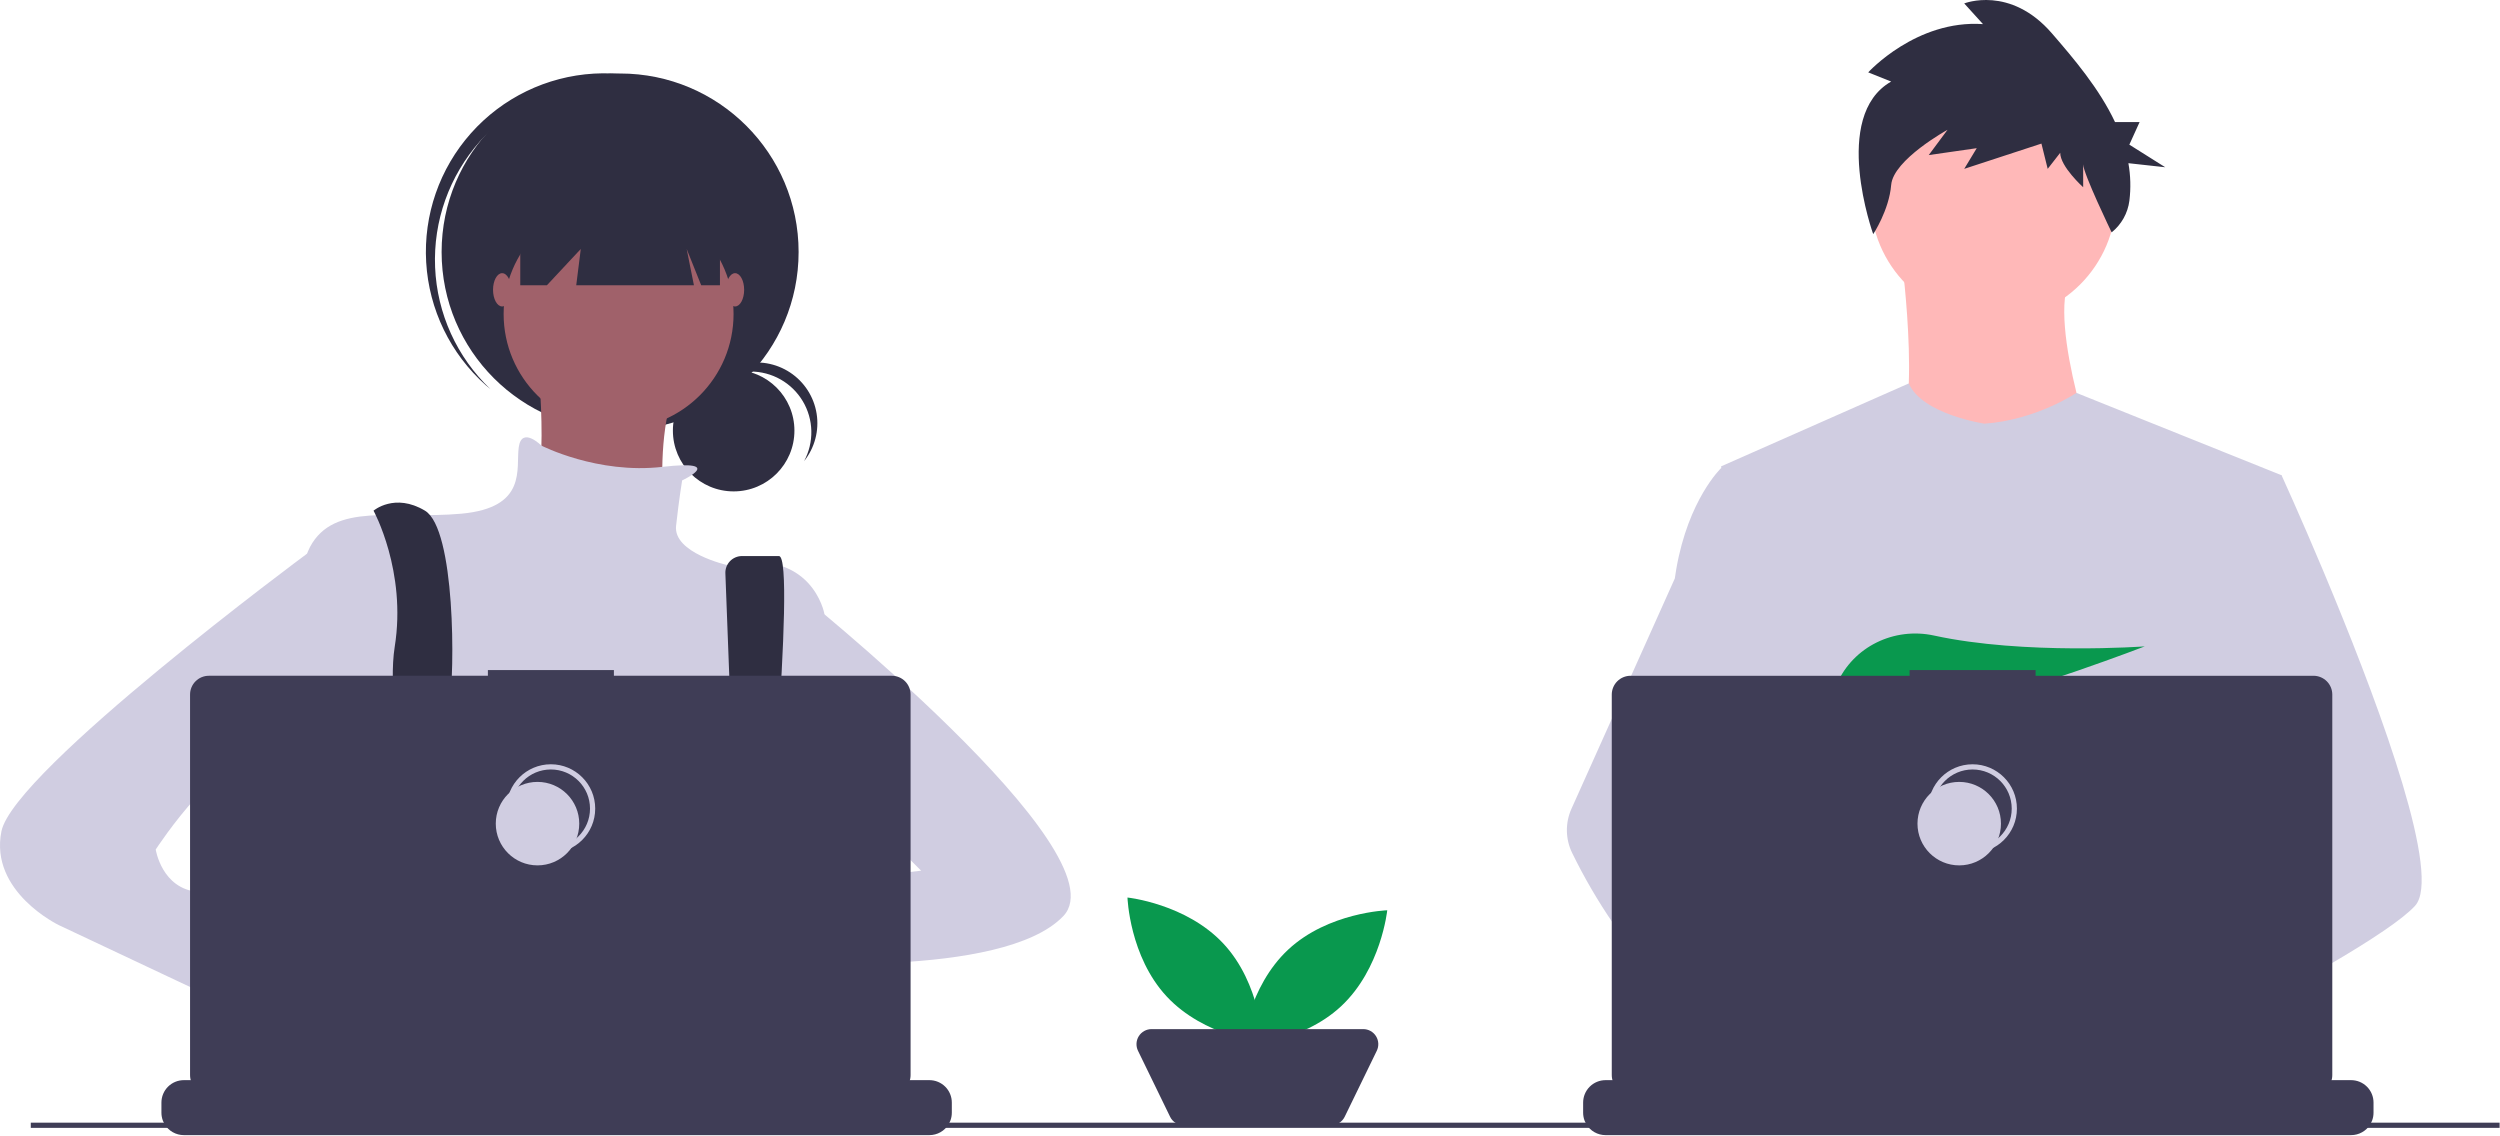
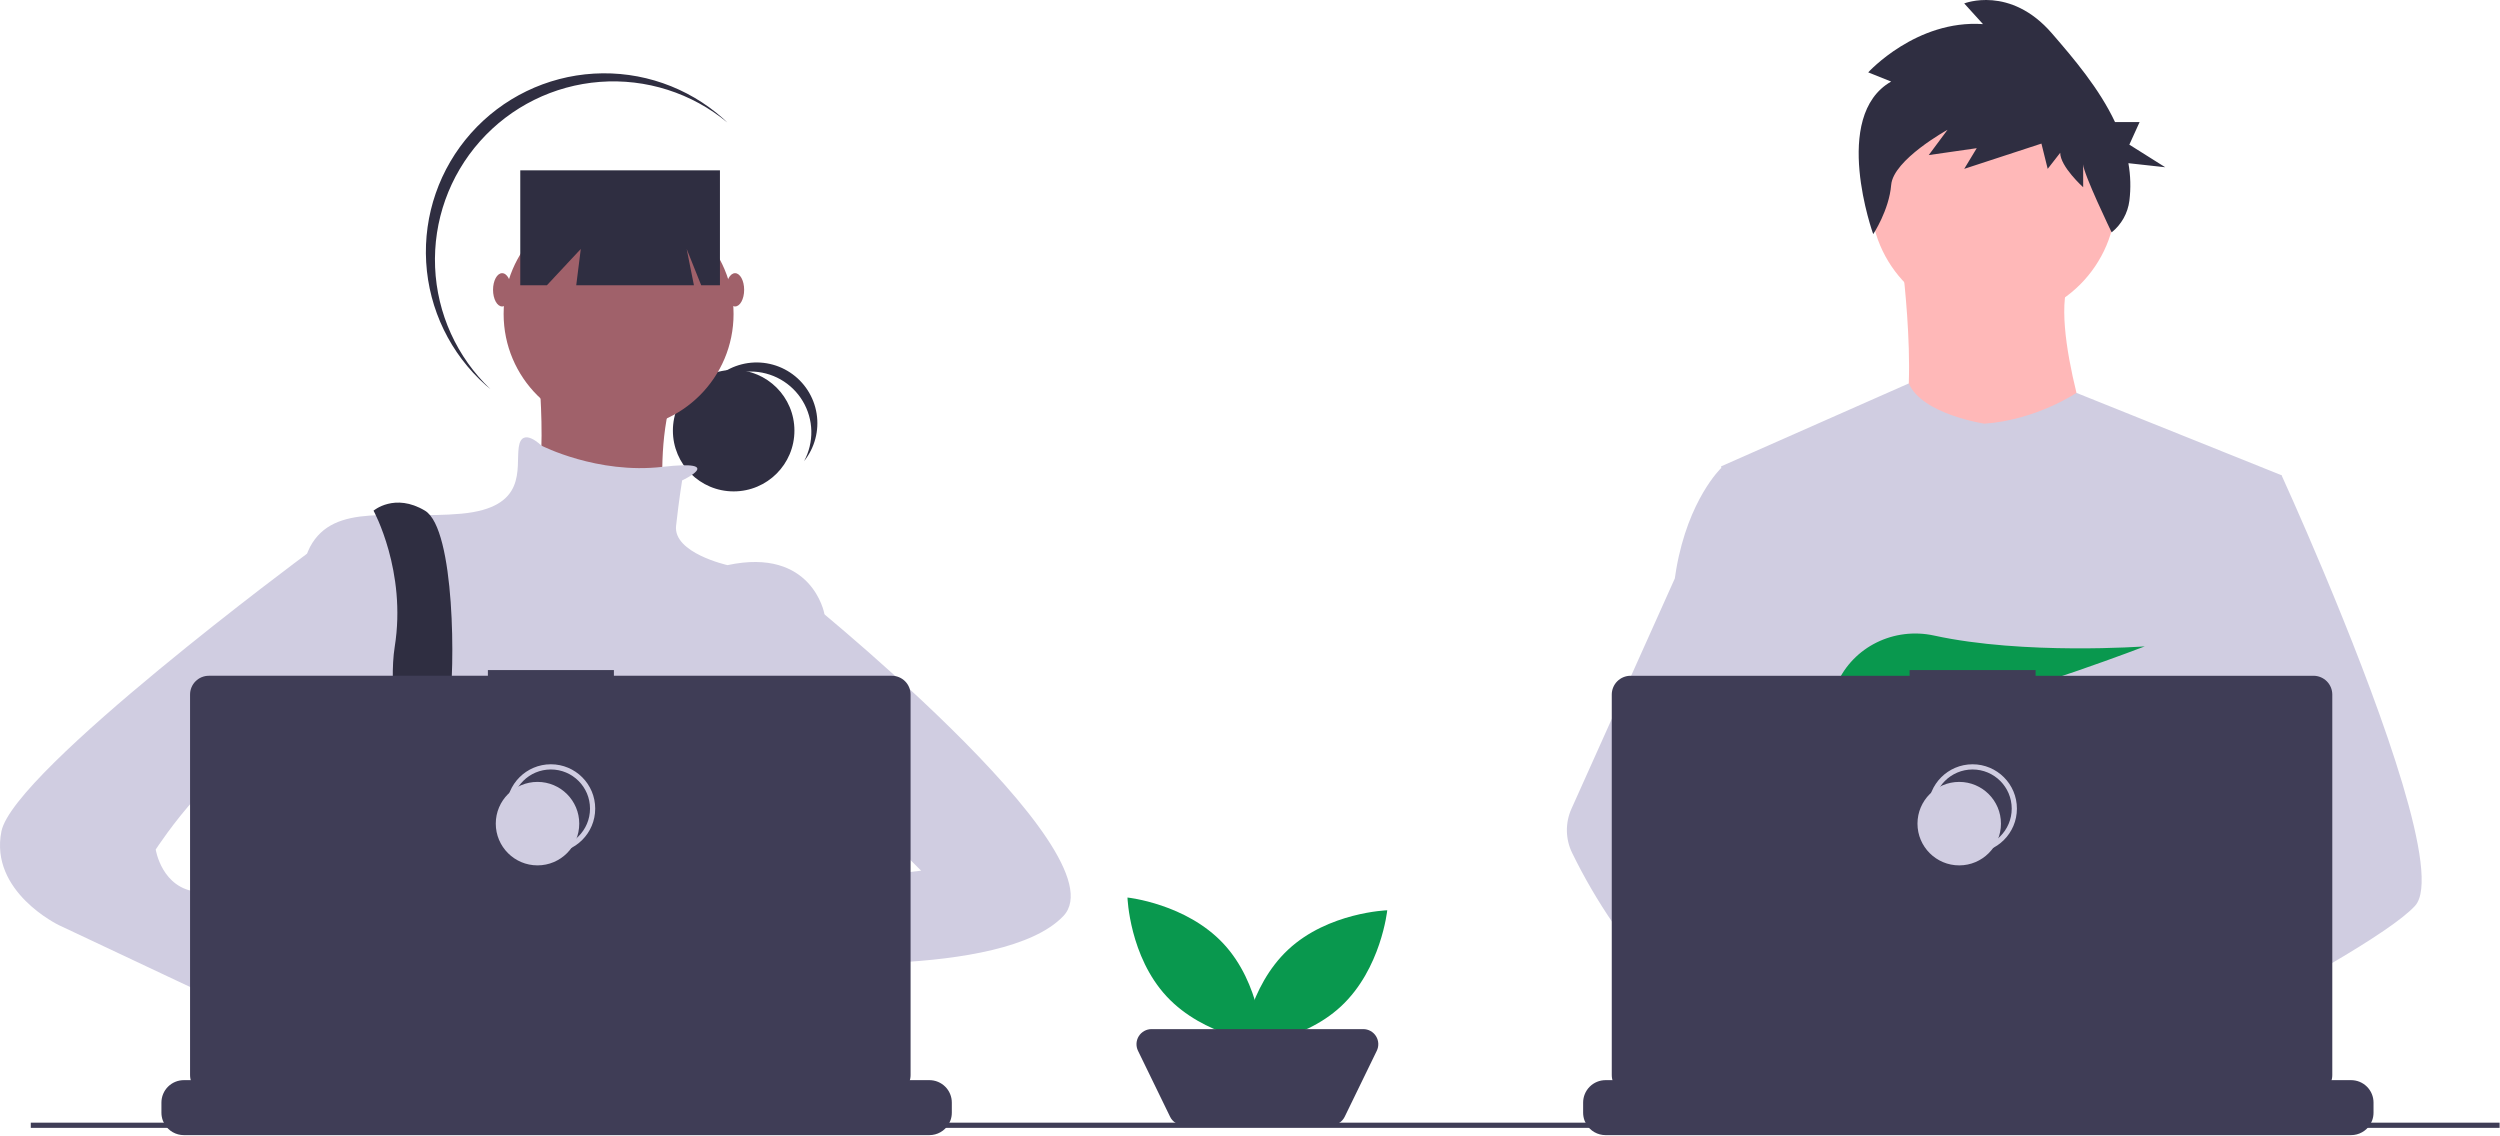
<svg xmlns="http://www.w3.org/2000/svg" width="962" height="437" viewBox="0 0 962 437" fill="none">
  <g clip-path="url(#clip0)">
    <path d="M470.792 363.136C485.168 378.563 485.911 401.236 485.911 401.236C485.911 401.236 463.346 398.898 448.97 383.472C434.594 368.046 433.851 345.372 433.851 345.372C433.851 345.372 456.416 347.71 470.792 363.136Z" fill="#09984E" />
    <path d="M516.049 387.215C500.622 401.591 477.949 402.334 477.949 402.334C477.949 402.334 480.287 379.769 495.713 365.393C511.139 351.017 533.813 350.274 533.813 350.274C533.813 350.274 531.475 372.839 516.049 387.215Z" fill="#09984E" />
    <path d="M512.215 433H455.476C454.387 433 453.321 432.694 452.398 432.117C451.475 431.539 450.733 430.714 450.257 429.735L437.904 404.342C437.473 403.457 437.275 402.478 437.327 401.495C437.379 400.513 437.681 399.56 438.202 398.726C438.724 397.891 439.449 397.204 440.31 396.727C441.171 396.25 442.138 396 443.122 396H524.568C525.552 396 526.52 396.25 527.381 396.727C528.241 397.204 528.967 397.891 529.488 398.726C530.01 399.56 530.311 400.513 530.364 401.495C530.416 402.478 530.217 403.457 529.787 404.342L517.434 429.735C516.957 430.714 516.216 431.539 515.293 432.117C514.37 432.694 513.303 433 512.215 433V433Z" fill="#3F3D56" />
    <path d="M767.027 123.313C793.119 123.313 814.271 102.162 814.271 76.07C814.271 49.978 793.119 28.826 767.027 28.826C740.935 28.826 719.784 49.978 719.784 76.07C719.784 102.162 740.935 123.313 767.027 123.313Z" fill="#FFB8B8" />
    <path d="M731.766 99.692C731.766 99.692 740.667 166.791 726.973 174.323C713.279 181.854 808.451 182.539 808.451 182.539C808.451 182.539 787.226 124.34 796.811 106.538L731.766 99.692Z" fill="#FFB8B8" />
    <path d="M877.946 182.878L870.031 218.92L853.295 295.173L852.794 299.349L847.018 347.693L843.176 379.81L840.6 401.383C824.937 409.433 813.585 414.99 813.585 414.99C813.585 414.99 812.609 410.095 811.034 403.831C800.042 407.127 779.702 412.594 762.465 413.686C768.742 420.683 771.626 427.255 767.714 432.105C755.906 446.728 707.156 416.095 690.105 404.673C689.709 407.408 689.558 410.173 689.656 412.934L676.608 402.899L677.899 379.81L680.077 340.742L682.814 291.749C681.951 289.651 681.227 287.498 680.649 285.305C676.653 271.094 671.802 242.716 668.082 218.92C665.088 199.768 662.84 183.585 662.364 180.141C662.3 179.692 662.268 179.46 662.268 179.46L734.499 147.543C739.632 159.448 763.602 163.026 763.602 163.026C783.46 161.658 799.027 151.186 799.027 151.186L877.946 182.878Z" fill="#D0CDE1" />
    <path d="M819.065 401.3C819.065 401.3 816.007 402.347 811.035 403.831C800.042 407.127 779.702 412.594 762.465 413.686C747.624 414.637 735.084 412.35 732.79 402.668C731.807 398.505 733.201 395.081 736.24 392.267C745.312 383.857 769.005 380.844 787.797 379.81C793.104 379.52 798.012 379.386 802.098 379.334C809.037 379.244 813.585 379.386 813.585 379.386L813.694 379.81L819.065 401.3Z" fill="#FFB8B8" />
    <path d="M727.725 31.382L718.892 27.845C718.892 27.845 737.361 7.511 763.059 9.279L755.831 1.323C755.831 1.323 773.498 -5.75 789.559 12.816C798.001 22.575 807.77 34.047 813.859 46.971H823.319L819.371 55.664L833.19 64.358L819.006 62.796C819.852 67.557 819.981 72.417 819.391 77.216C818.783 82.016 816.333 86.393 812.559 89.421V89.421C812.559 89.421 801.604 66.745 801.604 63.209V72.05C801.604 72.05 792.771 64.093 792.771 58.789L787.953 64.977L785.544 55.252L755.831 64.977L760.649 57.02L742.18 59.673L749.407 49.948C749.407 49.948 728.528 61.441 727.725 71.166C726.922 80.891 720.811 90.106 720.811 90.106C720.811 90.106 704.437 44.643 727.725 31.382Z" fill="#2F2E41" />
    <path d="M929.297 348.574C924.485 353.79 912.562 361.647 898.106 370.154C892.729 373.314 887.005 376.572 881.165 379.81C867.23 387.538 852.64 395.196 840.6 401.383C824.937 409.433 813.585 414.99 813.585 414.99C813.585 414.99 812.609 410.095 811.035 403.831C808.927 395.447 805.754 384.609 802.445 379.81C802.329 379.643 802.214 379.488 802.098 379.334C801.134 378.069 800.164 377.33 799.207 377.33L847.018 347.693L867.68 334.883L852.794 299.349L834.124 254.775L845.393 218.92L856.719 182.878H877.946C877.946 182.878 884.975 198.22 893.962 219.614C895.305 222.813 896.693 226.148 898.106 229.591C916.596 274.563 939.647 337.363 929.297 348.574Z" fill="#D0CDE1" />
    <path d="M767.714 432.105C755.906 446.727 707.156 416.095 690.106 404.672C686.392 402.186 684.182 400.612 684.182 400.612L699.781 379.81L704.721 373.224C704.721 373.224 709.141 375.569 715.675 379.385C715.913 379.527 716.151 379.668 716.395 379.81C722.029 383.118 729.102 387.442 736.24 392.267C746.089 398.929 756.047 406.529 762.465 413.686C768.742 420.682 771.626 427.255 767.714 432.105Z" fill="#FFB8B8" />
    <path d="M715.675 379.386C713.932 379.379 712.191 379.521 710.471 379.81C695.701 382.347 691.345 395.717 690.106 404.673C689.709 407.408 689.558 410.173 689.656 412.935L676.608 402.899L671.853 399.244C660.411 395.254 650.216 388.168 641.375 379.81C633.706 372.43 626.827 364.272 620.849 355.467C614.895 346.789 609.587 337.684 604.968 328.227C603.679 325.588 602.986 322.698 602.938 319.761C602.891 316.825 603.489 313.914 604.691 311.234L620.849 275.225L644.466 222.595C644.639 221.342 644.83 220.117 645.037 218.92C649.721 192.065 662.268 180.141 662.268 180.141H671.853L678.265 218.92L686.232 267.098L680.649 285.305L667.748 327.353L680.077 340.742L715.675 379.386Z" fill="#D0CDE1" />
    <path d="M726.524 267.136L734.718 276.696C737.763 276.116 740.942 275.434 744.217 274.668L741.863 267.136L747.618 273.85C782.309 265.318 825.308 248.729 825.308 248.729C825.308 248.729 778.886 252.133 744.225 244.56C728.889 241.21 713.11 248.812 706.817 263.193C703.159 271.552 703.734 278.794 716.707 278.794C721.09 278.719 725.462 278.308 729.783 277.564L726.524 267.136Z" fill="#09984E" />
    <path d="M913.332 424.267V428.167C913.335 429.237 913.136 430.299 912.748 431.296C912.575 431.74 912.367 432.17 912.125 432.581C911.359 433.866 910.272 434.93 908.972 435.669C907.671 436.408 906.2 436.796 904.704 436.795H617.817C616.321 436.796 614.85 436.408 613.549 435.669C612.249 434.93 611.162 433.866 610.396 432.581C610.154 432.17 609.946 431.74 609.773 431.296C609.385 430.299 609.186 429.237 609.188 428.167V424.267C609.188 423.134 609.411 422.012 609.845 420.965C610.278 419.918 610.914 418.967 611.715 418.166C612.516 417.364 613.467 416.729 614.514 416.295C615.561 415.862 616.684 415.639 617.817 415.639H634.353V413.821C634.353 413.774 634.363 413.727 634.381 413.683C634.399 413.64 634.425 413.6 634.459 413.566C634.492 413.533 634.532 413.507 634.575 413.489C634.619 413.47 634.666 413.461 634.713 413.461H643.341C643.389 413.461 643.435 413.47 643.479 413.489C643.523 413.507 643.562 413.533 643.596 413.566C643.629 413.6 643.656 413.64 643.674 413.683C643.692 413.727 643.701 413.774 643.701 413.821V415.639H649.091V413.821C649.091 413.774 649.1 413.727 649.118 413.683C649.137 413.64 649.163 413.6 649.196 413.566C649.23 413.533 649.27 413.507 649.313 413.489C649.357 413.47 649.404 413.461 649.451 413.461H658.079C658.127 413.461 658.173 413.47 658.217 413.489C658.261 413.507 658.3 413.533 658.334 413.566C658.367 413.6 658.394 413.64 658.412 413.683C658.43 413.727 658.439 413.774 658.439 413.821V415.639H663.836V413.821C663.836 413.774 663.845 413.727 663.863 413.683C663.881 413.64 663.907 413.6 663.941 413.566C663.974 413.533 664.014 413.507 664.058 413.489C664.101 413.47 664.148 413.461 664.195 413.461H672.824C672.871 413.461 672.918 413.47 672.961 413.489C673.005 413.507 673.045 413.533 673.078 413.566C673.112 413.6 673.138 413.64 673.156 413.683C673.174 413.727 673.183 413.774 673.183 413.821V415.639H678.574V413.821C678.573 413.774 678.583 413.727 678.601 413.683C678.619 413.64 678.645 413.6 678.679 413.566C678.712 413.533 678.752 413.507 678.795 413.489C678.839 413.47 678.886 413.461 678.933 413.461H687.561C687.609 413.461 687.655 413.47 687.699 413.489C687.743 413.507 687.783 413.533 687.816 413.566C687.849 413.6 687.876 413.64 687.894 413.683C687.912 413.727 687.921 413.774 687.921 413.821V415.639H693.311V413.821C693.311 413.774 693.321 413.727 693.339 413.683C693.357 413.64 693.383 413.6 693.417 413.566C693.45 413.533 693.49 413.507 693.533 413.489C693.577 413.47 693.624 413.461 693.671 413.461H702.299C702.347 413.461 702.393 413.47 702.437 413.489C702.481 413.507 702.52 413.533 702.554 413.566C702.587 413.6 702.614 413.64 702.632 413.683C702.65 413.727 702.659 413.774 702.659 413.821V415.639H708.056V413.821C708.056 413.774 708.065 413.727 708.083 413.683C708.101 413.64 708.128 413.6 708.161 413.566C708.194 413.533 708.234 413.507 708.278 413.489C708.321 413.47 708.368 413.461 708.416 413.461H717.044C717.091 413.461 717.138 413.47 717.181 413.489C717.225 413.507 717.265 413.533 717.298 413.566C717.332 413.6 717.358 413.64 717.376 413.683C717.394 413.727 717.404 413.774 717.403 413.821V415.639H722.794V413.821C722.794 413.774 722.803 413.727 722.821 413.683C722.839 413.64 722.865 413.6 722.899 413.566C722.932 413.533 722.972 413.507 723.016 413.489C723.059 413.47 723.106 413.461 723.153 413.461H790.74C790.787 413.461 790.834 413.47 790.877 413.489C790.921 413.507 790.961 413.533 790.994 413.566C791.028 413.6 791.054 413.64 791.072 413.683C791.09 413.727 791.099 413.774 791.099 413.821V415.639H796.496V413.821C796.496 413.774 796.505 413.727 796.523 413.683C796.541 413.64 796.568 413.6 796.601 413.566C796.635 413.533 796.674 413.507 796.718 413.489C796.762 413.47 796.808 413.461 796.856 413.461H805.484C805.579 413.462 805.67 413.5 805.737 413.568C805.804 413.635 805.843 413.726 805.844 413.821V415.639H811.234V413.821C811.234 413.774 811.243 413.727 811.261 413.683C811.279 413.64 811.306 413.6 811.339 413.566C811.372 413.533 811.412 413.507 811.456 413.489C811.499 413.47 811.546 413.461 811.594 413.461H820.222C820.269 413.461 820.316 413.47 820.359 413.489C820.403 413.507 820.443 413.533 820.476 413.566C820.51 413.6 820.536 413.64 820.554 413.683C820.572 413.727 820.582 413.774 820.581 413.821V415.639H825.972V413.821C825.972 413.774 825.981 413.727 825.999 413.683C826.017 413.64 826.043 413.6 826.077 413.566C826.11 413.533 826.15 413.507 826.194 413.489C826.237 413.47 826.284 413.461 826.331 413.461H834.96C835.007 413.461 835.054 413.47 835.097 413.489C835.141 413.507 835.181 413.533 835.214 413.566C835.248 413.6 835.274 413.64 835.292 413.683C835.31 413.727 835.319 413.774 835.319 413.821V415.639H840.716V413.821C840.716 413.774 840.725 413.727 840.743 413.683C840.761 413.64 840.788 413.6 840.821 413.566C840.855 413.533 840.894 413.507 840.938 413.489C840.982 413.47 841.028 413.461 841.076 413.461H849.704C849.798 413.462 849.888 413.501 849.955 413.568C850.021 413.636 850.058 413.727 850.057 413.821V415.639H855.454V413.821C855.454 413.774 855.463 413.727 855.481 413.683C855.499 413.64 855.526 413.6 855.559 413.566C855.592 413.533 855.632 413.507 855.676 413.489C855.72 413.47 855.766 413.461 855.814 413.461H864.442C864.489 413.461 864.536 413.47 864.58 413.489C864.623 413.507 864.663 413.533 864.696 413.566C864.73 413.6 864.756 413.64 864.774 413.683C864.792 413.727 864.802 413.774 864.802 413.821V415.639H870.192V413.821C870.192 413.774 870.201 413.727 870.219 413.683C870.237 413.64 870.264 413.6 870.297 413.566C870.33 413.533 870.37 413.507 870.414 413.489C870.457 413.47 870.504 413.461 870.552 413.461H879.18C879.227 413.461 879.274 413.47 879.317 413.489C879.361 413.507 879.401 413.533 879.434 413.566C879.468 413.6 879.494 413.64 879.512 413.683C879.53 413.727 879.54 413.774 879.539 413.821V415.639H904.704C905.838 415.639 906.96 415.862 908.007 416.295C909.053 416.729 910.005 417.364 910.806 418.166C911.607 418.967 912.243 419.918 912.676 420.965C913.11 422.012 913.333 423.134 913.332 424.267V424.267Z" fill="#3F3D56" />
    <path d="M890.233 260.037H783.301V257.833H734.814V260.037H627.441C626.491 260.037 625.551 260.224 624.673 260.588C623.795 260.951 622.998 261.484 622.326 262.156C621.655 262.827 621.122 263.625 620.758 264.502C620.395 265.38 620.208 266.321 620.208 267.27V413.693C620.208 415.611 620.97 417.451 622.326 418.808C623.683 420.164 625.523 420.926 627.441 420.926H890.233C892.151 420.926 893.991 420.164 895.347 418.808C896.704 417.451 897.466 415.611 897.466 413.693V267.27C897.466 266.321 897.279 265.38 896.915 264.502C896.552 263.625 896.019 262.827 895.347 262.156C894.676 261.484 893.878 260.951 893.001 260.588C892.123 260.224 891.182 260.037 890.233 260.037V260.037Z" fill="#3F3D56" />
    <path d="M759.047 327.218C767.918 327.218 775.109 320.027 775.109 311.157C775.109 302.287 767.918 295.096 759.047 295.096C750.177 295.096 742.986 302.287 742.986 311.157C742.986 320.027 750.177 327.218 759.047 327.218Z" stroke="#D0CDE1" stroke-width="2" stroke-miterlimit="10" />
    <path d="M753.908 333C762.778 333 769.969 325.809 769.969 316.939C769.969 308.069 762.778 300.878 753.908 300.878C745.037 300.878 737.846 308.069 737.846 316.939C737.846 325.809 745.037 333 753.908 333Z" fill="#D0CDE1" />
    <path d="M282.311 189.088C295.225 189.088 305.694 178.619 305.694 165.705C305.694 152.791 295.225 142.322 282.311 142.322C269.398 142.322 258.929 152.791 258.929 165.705C258.929 178.619 269.398 189.088 282.311 189.088Z" fill="#2F2E41" />
    <path d="M288.826 142.966C292.872 142.967 296.85 144.017 300.369 146.015C303.888 148.013 306.828 150.89 308.903 154.365C310.977 157.839 312.114 161.793 312.203 165.838C312.292 169.884 311.329 173.883 309.41 177.446C311.437 174.909 312.913 171.979 313.745 168.84C314.577 165.701 314.746 162.424 314.241 159.216C313.737 156.009 312.569 152.942 310.814 150.21C309.058 147.479 306.752 145.143 304.044 143.352C301.336 141.561 298.284 140.354 295.084 139.807C291.883 139.261 288.604 139.387 285.454 140.178C282.305 140.969 279.355 142.407 276.793 144.401C274.23 146.395 272.111 148.901 270.57 151.759C272.756 149.015 275.533 146.799 278.693 145.277C281.854 143.754 285.318 142.964 288.826 142.966V142.966Z" fill="#2F2E41" />
-     <path d="M238.618 165.655C276.552 165.655 307.304 134.904 307.304 96.969C307.304 59.035 276.552 28.283 238.618 28.283C200.683 28.283 169.931 59.035 169.931 96.969C169.931 134.904 200.683 165.655 238.618 165.655Z" fill="#2F2E41" />
    <path d="M184.71 54.353C196.545 41.042 213.089 32.851 230.849 31.507C248.61 30.163 266.197 35.773 279.901 47.151C279.339 46.617 278.783 46.078 278.2 45.56C264.585 33.456 246.72 27.257 228.534 28.326C210.349 29.395 193.333 37.644 181.23 51.259C169.127 64.873 162.927 82.739 163.996 100.924C165.065 119.109 173.314 136.125 186.929 148.228C187.512 148.747 188.112 149.236 188.708 149.731C175.803 137.455 168.172 120.646 167.427 102.85C166.681 85.055 172.878 67.665 184.71 54.353V54.353Z" fill="#2F2E41" />
    <path d="M238.036 165.073C262.468 165.073 282.274 145.267 282.274 120.835C282.274 96.402 262.468 76.596 238.036 76.596C213.603 76.596 193.797 96.402 193.797 120.835C193.797 145.267 213.603 165.073 238.036 165.073Z" fill="#A0616A" />
    <path d="M206.603 134.805C206.603 134.805 212.424 188.357 203.11 194.178C193.797 199.999 256.662 208.148 256.662 208.148C256.662 208.148 247.349 149.939 270.632 134.805L206.603 134.805Z" fill="#A0616A" />
    <path d="M262.483 184.864C262.483 184.864 279.818 176.769 254.852 179.653C229.886 182.536 208.346 171.476 208.346 171.476C208.346 171.476 200.782 163.909 199.618 172.059C198.454 180.208 203.11 195.342 177.498 197.67C151.887 199.999 128.603 193.014 119.29 210.476C109.976 227.939 114.633 303.61 114.633 303.61C114.633 303.61 132.096 366.476 146.066 375.789C160.036 385.103 282.274 372.297 282.274 372.297L317.199 309.431V236.088C317.199 236.088 312.543 210.476 279.946 217.461C279.946 217.461 258.991 212.805 260.155 202.327C261.319 191.85 262.483 184.864 262.483 184.864Z" fill="#D0CDE1" />
    <path d="M150.686 420.278C151.405 417.143 151.887 415.369 151.887 415.369L151.515 412.819L147.679 386.774L146.067 375.788C160.034 369.967 163.528 343.19 163.528 343.19L164.055 342.875L166.439 341.449V341.442L174.996 336.309L175.17 336.206L178.626 338.506L185.648 343.19C194.854 350.059 205.392 354.932 216.588 357.497C227.784 360.063 239.393 360.264 250.671 358.088C255.921 357.189 261.053 355.706 265.974 353.668L282.909 348.021L283.436 347.848L283.956 347.925L293.889 349.428L294.069 349.46L294.891 349.582L292.591 365.483L289.257 388.592C298.065 393.256 305.896 402.019 312.745 412.819C314.261 415.209 315.73 417.695 317.152 420.278C319.002 423.618 320.769 427.094 322.452 430.653C322.658 431.077 322.857 431.508 323.056 431.938C323.705 433.332 324.347 434.739 324.971 436.153H147.602C147.833 434.733 148.065 433.377 148.289 432.073C148.301 432.029 148.31 431.984 148.315 431.938C148.399 431.501 148.476 431.077 148.546 430.653C149.33 426.413 150.088 422.873 150.686 420.278Z" fill="#2F2E41" />
    <path d="M143.737 196.506C143.737 196.506 156.543 219.79 151.887 248.894C147.23 277.998 165.857 350.177 165.857 350.177L179.827 346.685C179.827 346.685 170.513 286.148 172.842 272.177C175.17 258.207 175.17 203.491 163.528 196.506C151.887 189.521 143.737 196.506 143.737 196.506Z" fill="#2F2E41" />
-     <path d="M279.127 220.702L284.02 349.595L293.334 355.416C293.334 355.416 306.722 213.969 299.737 213.969H285.524C284.655 213.969 283.796 214.146 282.997 214.488C282.199 214.831 281.479 215.333 280.88 215.962C280.282 216.592 279.818 217.337 279.516 218.152C279.215 218.967 279.083 219.835 279.127 220.702V220.702Z" fill="#2F2E41" />
    <path d="M172.26 347.267C175.474 347.267 178.081 344.661 178.081 341.446C178.081 338.231 175.474 335.625 172.26 335.625C169.045 335.625 166.439 338.231 166.439 341.446C166.439 344.661 169.045 347.267 172.26 347.267Z" fill="#09984E" />
    <path d="M288.677 353.088C291.892 353.088 294.498 350.482 294.498 347.267C294.498 344.052 291.892 341.446 288.677 341.446C285.462 341.446 282.856 344.052 282.856 347.267C282.856 350.482 285.462 353.088 288.677 353.088Z" fill="#09984E" />
    <path d="M200.2 65.536V109.775H210.445L223.483 95.805L221.737 109.775H267.024L264.23 95.805L269.818 109.775H277.035V65.536H200.2Z" fill="#2F2E41" />
    <path d="M193.215 117.924C195.144 117.924 196.707 115.058 196.707 111.521C196.707 107.985 195.144 105.118 193.215 105.118C191.286 105.118 189.722 107.985 189.722 111.521C189.722 115.058 191.286 117.924 193.215 117.924Z" fill="#A0616A" />
    <path d="M282.856 117.924C284.785 117.924 286.349 115.058 286.349 111.521C286.349 107.985 284.785 105.118 282.856 105.118C280.927 105.118 279.364 107.985 279.364 111.521C279.364 115.058 280.927 117.924 282.856 117.924Z" fill="#A0616A" />
    <path d="M306.722 346.685C306.722 346.685 253.752 336.789 250.259 354.252C246.767 371.714 309.05 364.147 309.05 364.147L306.722 346.685Z" fill="#A0616A" />
    <path d="M305.558 226.775C305.558 226.775 432.453 328.058 409.169 352.506C385.886 376.953 297.408 369.968 297.408 369.968L303.229 340.864L354.453 335.043L328.841 309.431L305.558 311.759V226.775Z" fill="#D0CDE1" />
    <path d="M118.126 395.58L134.424 408.386C134.424 408.386 146.066 444.475 163.528 433.998C180.991 423.52 147.23 386.267 147.23 386.267L127.439 379.281L118.126 395.58Z" fill="#A0616A" />
    <path d="M134.424 208.148L118.17 213.039C118.17 213.039 5.201 296.625 0.544 319.909C-4.113 343.192 22.663 355.998 22.663 355.998L123.946 403.729L134.424 375.789L86.693 351.341C86.693 351.341 90.185 344.356 76.215 343.192C62.245 342.028 59.917 326.894 59.917 326.894C59.917 326.894 87.857 283.819 102.991 293.133C118.126 302.446 122.782 309.431 122.782 309.431L134.424 208.148Z" fill="#D0CDE1" />
    <path d="M366.261 424.267V428.167C366.263 429.237 366.065 430.299 365.677 431.296C365.504 431.74 365.296 432.17 365.053 432.581C364.288 433.866 363.201 434.93 361.9 435.669C360.6 436.408 359.129 436.796 357.633 436.795H70.745C69.249 436.796 67.779 436.408 66.478 435.669C65.177 434.93 64.091 433.866 63.325 432.581C63.083 432.17 62.874 431.74 62.702 431.296C62.313 430.299 62.115 429.237 62.117 428.167V424.267C62.117 423.134 62.34 422.012 62.773 420.965C63.207 419.918 63.842 418.967 64.644 418.166C65.445 417.364 66.396 416.729 67.443 416.295C68.49 415.862 69.612 415.639 70.745 415.639H87.282V413.821C87.282 413.774 87.291 413.727 87.309 413.683C87.327 413.64 87.354 413.6 87.387 413.566C87.421 413.533 87.46 413.507 87.504 413.489C87.548 413.47 87.595 413.461 87.642 413.461H96.27C96.317 413.461 96.364 413.47 96.408 413.489C96.451 413.507 96.491 413.533 96.525 413.566C96.558 413.6 96.585 413.64 96.603 413.683C96.621 413.727 96.63 413.774 96.63 413.821V415.639H102.02V413.821C102.02 413.774 102.029 413.727 102.047 413.683C102.065 413.64 102.092 413.6 102.125 413.566C102.159 413.533 102.198 413.507 102.242 413.489C102.286 413.47 102.332 413.461 102.38 413.461H111.008C111.055 413.461 111.102 413.47 111.146 413.489C111.189 413.507 111.229 413.533 111.262 413.566C111.296 413.6 111.322 413.64 111.34 413.683C111.358 413.727 111.368 413.774 111.368 413.821V415.639H116.764V413.821C116.764 413.774 116.774 413.727 116.792 413.683C116.81 413.64 116.836 413.6 116.87 413.566C116.903 413.533 116.943 413.507 116.986 413.489C117.03 413.47 117.077 413.461 117.124 413.461H125.752C125.8 413.461 125.846 413.47 125.89 413.489C125.934 413.507 125.973 413.533 126.007 413.566C126.04 413.6 126.067 413.64 126.085 413.683C126.103 413.727 126.112 413.774 126.112 413.821V415.639H131.502V413.821C131.502 413.774 131.511 413.727 131.529 413.683C131.548 413.64 131.574 413.6 131.607 413.566C131.641 413.533 131.681 413.507 131.724 413.489C131.768 413.47 131.815 413.461 131.862 413.461H140.49C140.537 413.461 140.584 413.47 140.628 413.489C140.672 413.507 140.711 413.533 140.745 413.566C140.778 413.6 140.805 413.64 140.823 413.683C140.841 413.727 140.85 413.774 140.85 413.821V415.639H146.24V413.821C146.24 413.774 146.249 413.727 146.267 413.683C146.285 413.64 146.312 413.6 146.345 413.566C146.379 413.533 146.418 413.507 146.462 413.489C146.506 413.47 146.553 413.461 146.6 413.461H155.228C155.275 413.461 155.322 413.47 155.366 413.489C155.409 413.507 155.449 413.533 155.483 413.566C155.516 413.6 155.543 413.64 155.561 413.683C155.579 413.727 155.588 413.774 155.588 413.821V415.639H160.984V413.821C160.984 413.774 160.994 413.727 161.012 413.683C161.03 413.64 161.056 413.6 161.09 413.566C161.123 413.533 161.163 413.507 161.206 413.489C161.25 413.47 161.297 413.461 161.344 413.461H169.972C170.02 413.461 170.066 413.47 170.11 413.489C170.154 413.507 170.193 413.533 170.227 413.566C170.26 413.6 170.287 413.64 170.305 413.683C170.323 413.727 170.332 413.774 170.332 413.821V415.639H175.722V413.821C175.722 413.774 175.732 413.727 175.75 413.683C175.768 413.64 175.794 413.6 175.828 413.566C175.861 413.533 175.901 413.507 175.944 413.489C175.988 413.47 176.035 413.461 176.082 413.461H243.668C243.715 413.461 243.762 413.47 243.806 413.489C243.85 413.507 243.889 413.533 243.923 413.566C243.956 413.6 243.983 413.64 244.001 413.683C244.019 413.727 244.028 413.774 244.028 413.821V415.639H249.425V413.821C249.424 413.774 249.434 413.727 249.452 413.683C249.47 413.64 249.496 413.6 249.53 413.566C249.563 413.533 249.603 413.507 249.647 413.489C249.69 413.47 249.737 413.461 249.784 413.461H258.412C258.508 413.462 258.599 413.5 258.666 413.568C258.733 413.635 258.771 413.726 258.772 413.821V415.639H264.162V413.821C264.162 413.774 264.172 413.727 264.19 413.683C264.208 413.64 264.234 413.6 264.268 413.566C264.301 413.533 264.341 413.507 264.384 413.489C264.428 413.47 264.475 413.461 264.522 413.461H273.15C273.198 413.461 273.244 413.47 273.288 413.489C273.332 413.507 273.371 413.533 273.405 413.566C273.438 413.6 273.465 413.64 273.483 413.683C273.501 413.727 273.51 413.774 273.51 413.821V415.639H278.9V413.821C278.9 413.774 278.909 413.727 278.928 413.683C278.946 413.64 278.972 413.6 279.006 413.566C279.039 413.533 279.079 413.507 279.122 413.489C279.166 413.47 279.213 413.461 279.26 413.461H287.888C287.935 413.461 287.982 413.47 288.026 413.489C288.07 413.507 288.109 413.533 288.143 413.566C288.176 413.6 288.203 413.64 288.221 413.683C288.239 413.727 288.248 413.774 288.248 413.821V415.639H293.645V413.821C293.645 413.774 293.654 413.727 293.672 413.683C293.69 413.64 293.716 413.6 293.75 413.566C293.783 413.533 293.823 413.507 293.867 413.489C293.91 413.47 293.957 413.461 294.004 413.461H302.633C302.727 413.462 302.817 413.501 302.883 413.568C302.95 413.636 302.986 413.727 302.986 413.821V415.639H308.383V413.821C308.382 413.774 308.392 413.727 308.41 413.683C308.428 413.64 308.454 413.6 308.488 413.566C308.521 413.533 308.561 413.507 308.605 413.489C308.648 413.47 308.695 413.461 308.742 413.461H317.37C317.418 413.461 317.465 413.47 317.508 413.489C317.552 413.507 317.592 413.533 317.625 413.566C317.658 413.6 317.685 413.64 317.703 413.683C317.721 413.727 317.73 413.774 317.73 413.821V415.639H323.12V413.821C323.12 413.774 323.13 413.727 323.148 413.683C323.166 413.64 323.192 413.6 323.226 413.566C323.259 413.533 323.299 413.507 323.342 413.489C323.386 413.47 323.433 413.461 323.48 413.461H332.108C332.156 413.461 332.202 413.47 332.246 413.489C332.29 413.507 332.33 413.533 332.363 413.566C332.396 413.6 332.423 413.64 332.441 413.683C332.459 413.727 332.468 413.774 332.468 413.821V415.639H357.633C358.766 415.639 359.888 415.862 360.935 416.295C361.982 416.729 362.933 417.364 363.735 418.166C364.536 418.967 365.171 419.918 365.605 420.965C366.038 422.012 366.261 423.134 366.261 424.267V424.267Z" fill="#3F3D56" />
    <path d="M343.16 260.034H236.228V257.83H187.741V260.034H80.369C78.45 260.034 76.611 260.796 75.254 262.153C73.897 263.509 73.135 265.349 73.135 267.267V413.69C73.135 415.608 73.897 417.448 75.254 418.805C76.611 420.161 78.45 420.923 80.369 420.923H343.16C345.078 420.923 346.918 420.161 348.275 418.805C349.631 417.448 350.393 415.608 350.393 413.69V267.267C350.393 265.349 349.631 263.509 348.275 262.153C346.918 260.796 345.078 260.034 343.16 260.034V260.034Z" fill="#3F3D56" />
    <path d="M211.975 327.215C220.845 327.215 228.036 320.024 228.036 311.154C228.036 302.284 220.845 295.093 211.975 295.093C203.104 295.093 195.913 302.284 195.913 311.154C195.913 320.024 203.104 327.215 211.975 327.215Z" stroke="#D0CDE1" stroke-width="2" stroke-miterlimit="10" />
    <path d="M206.835 332.997C215.706 332.997 222.896 325.807 222.896 316.936C222.896 308.066 215.706 300.875 206.835 300.875C197.965 300.875 190.774 308.066 190.774 316.936C190.774 325.807 197.965 332.997 206.835 332.997Z" fill="#D0CDE1" />
    <path d="M961.845 432H11.845V434H961.845V432Z" fill="#3F3D56" />
  </g>
  <defs>
    <clipPath id="clip0">
      <rect width="961.845" height="436.795" fill="white" />
    </clipPath>
  </defs>
</svg>